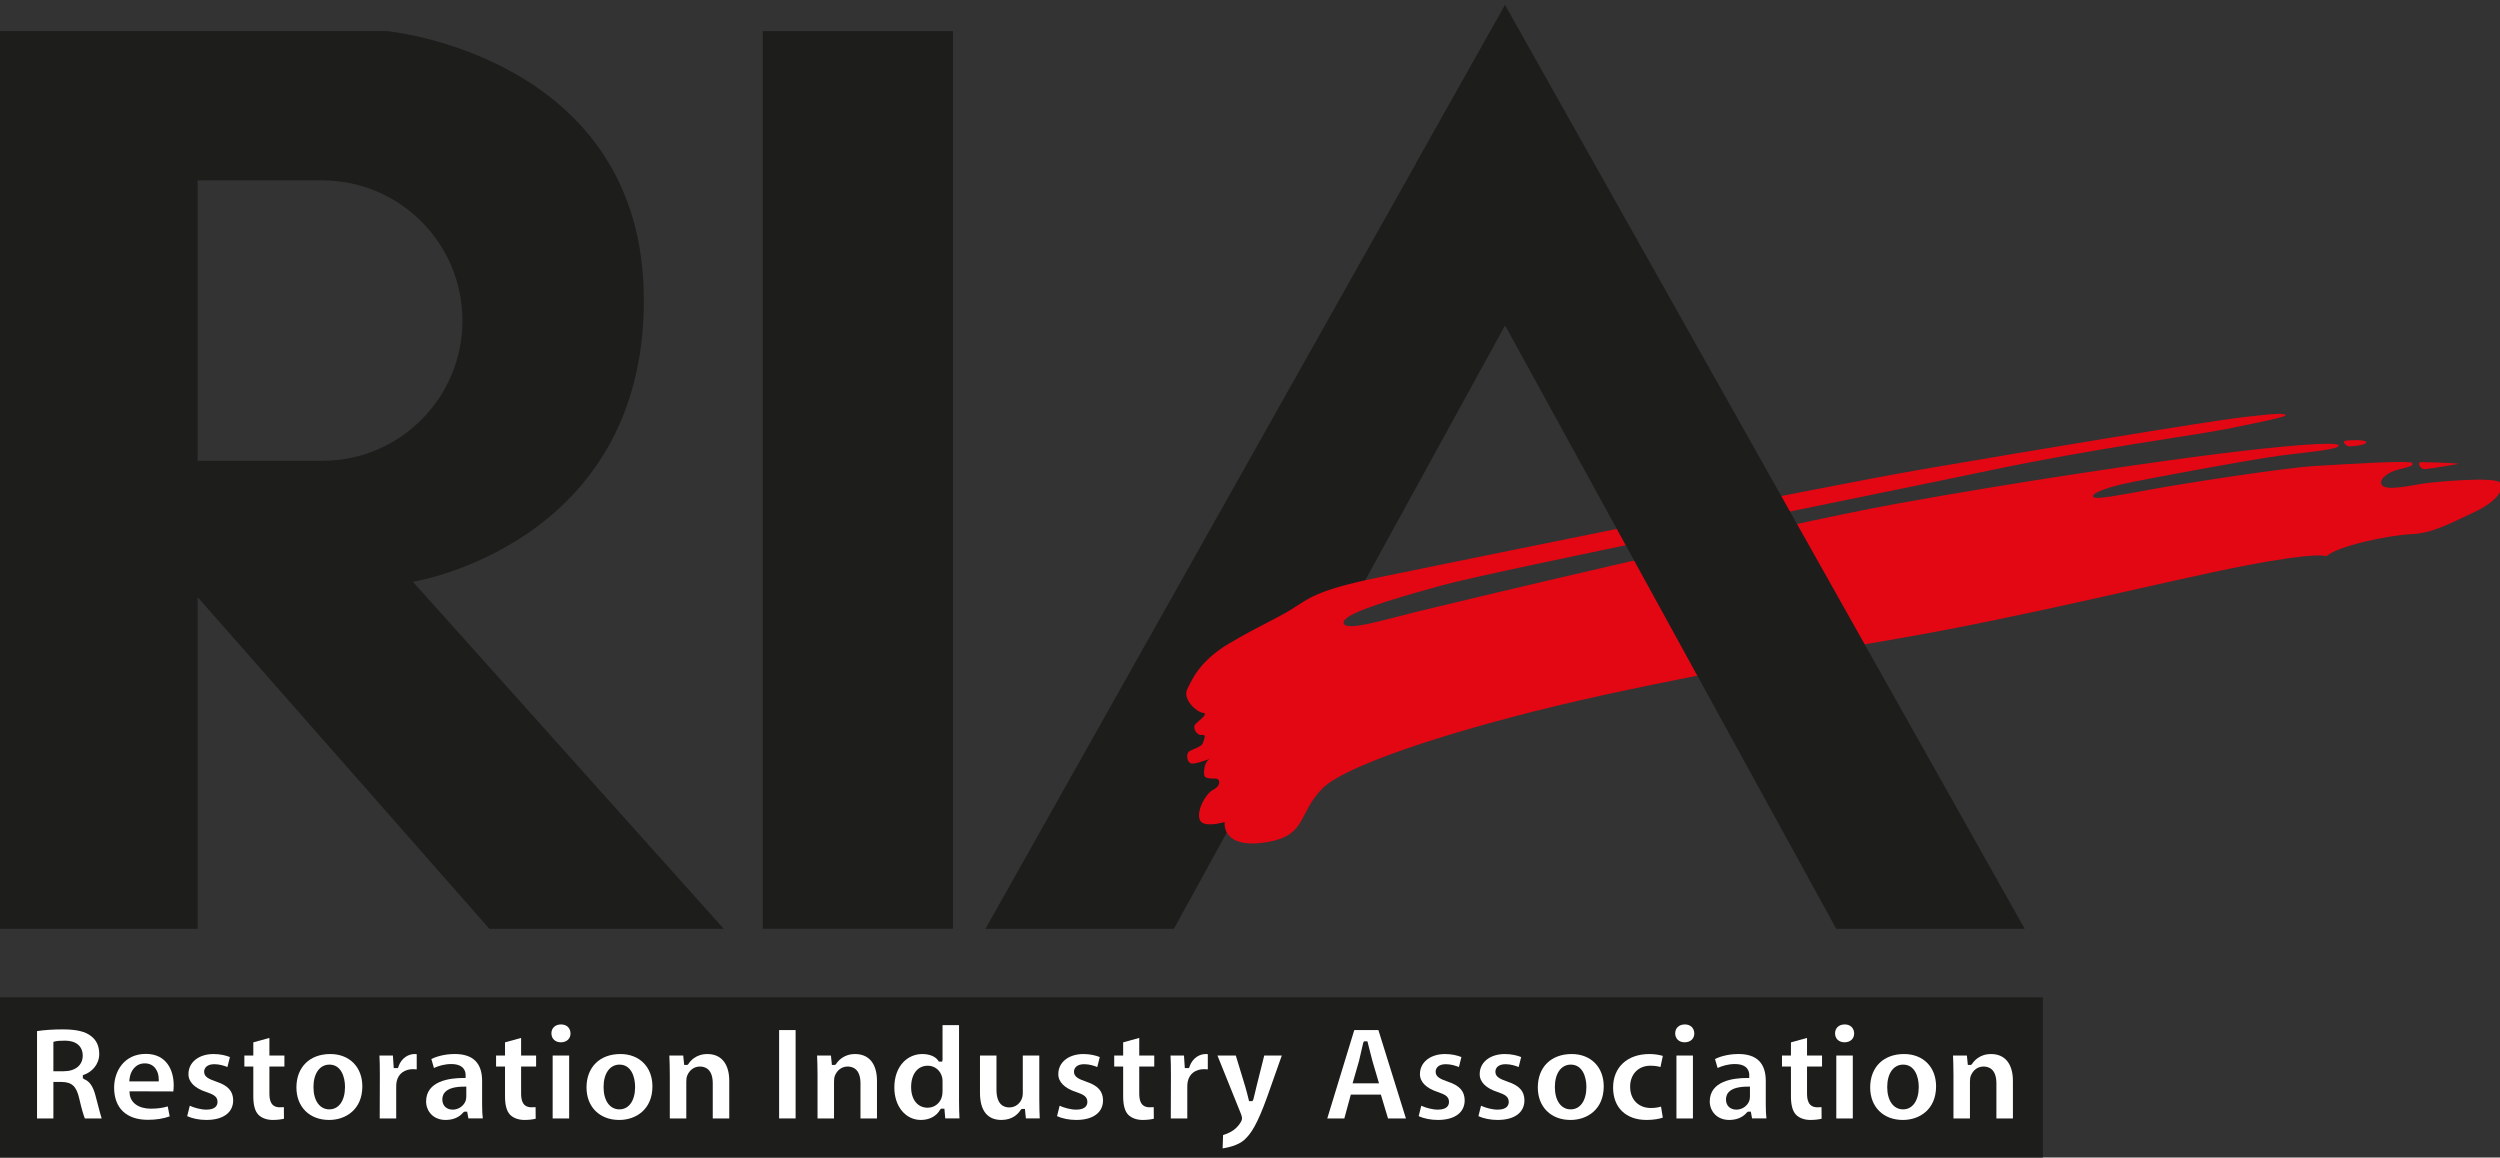
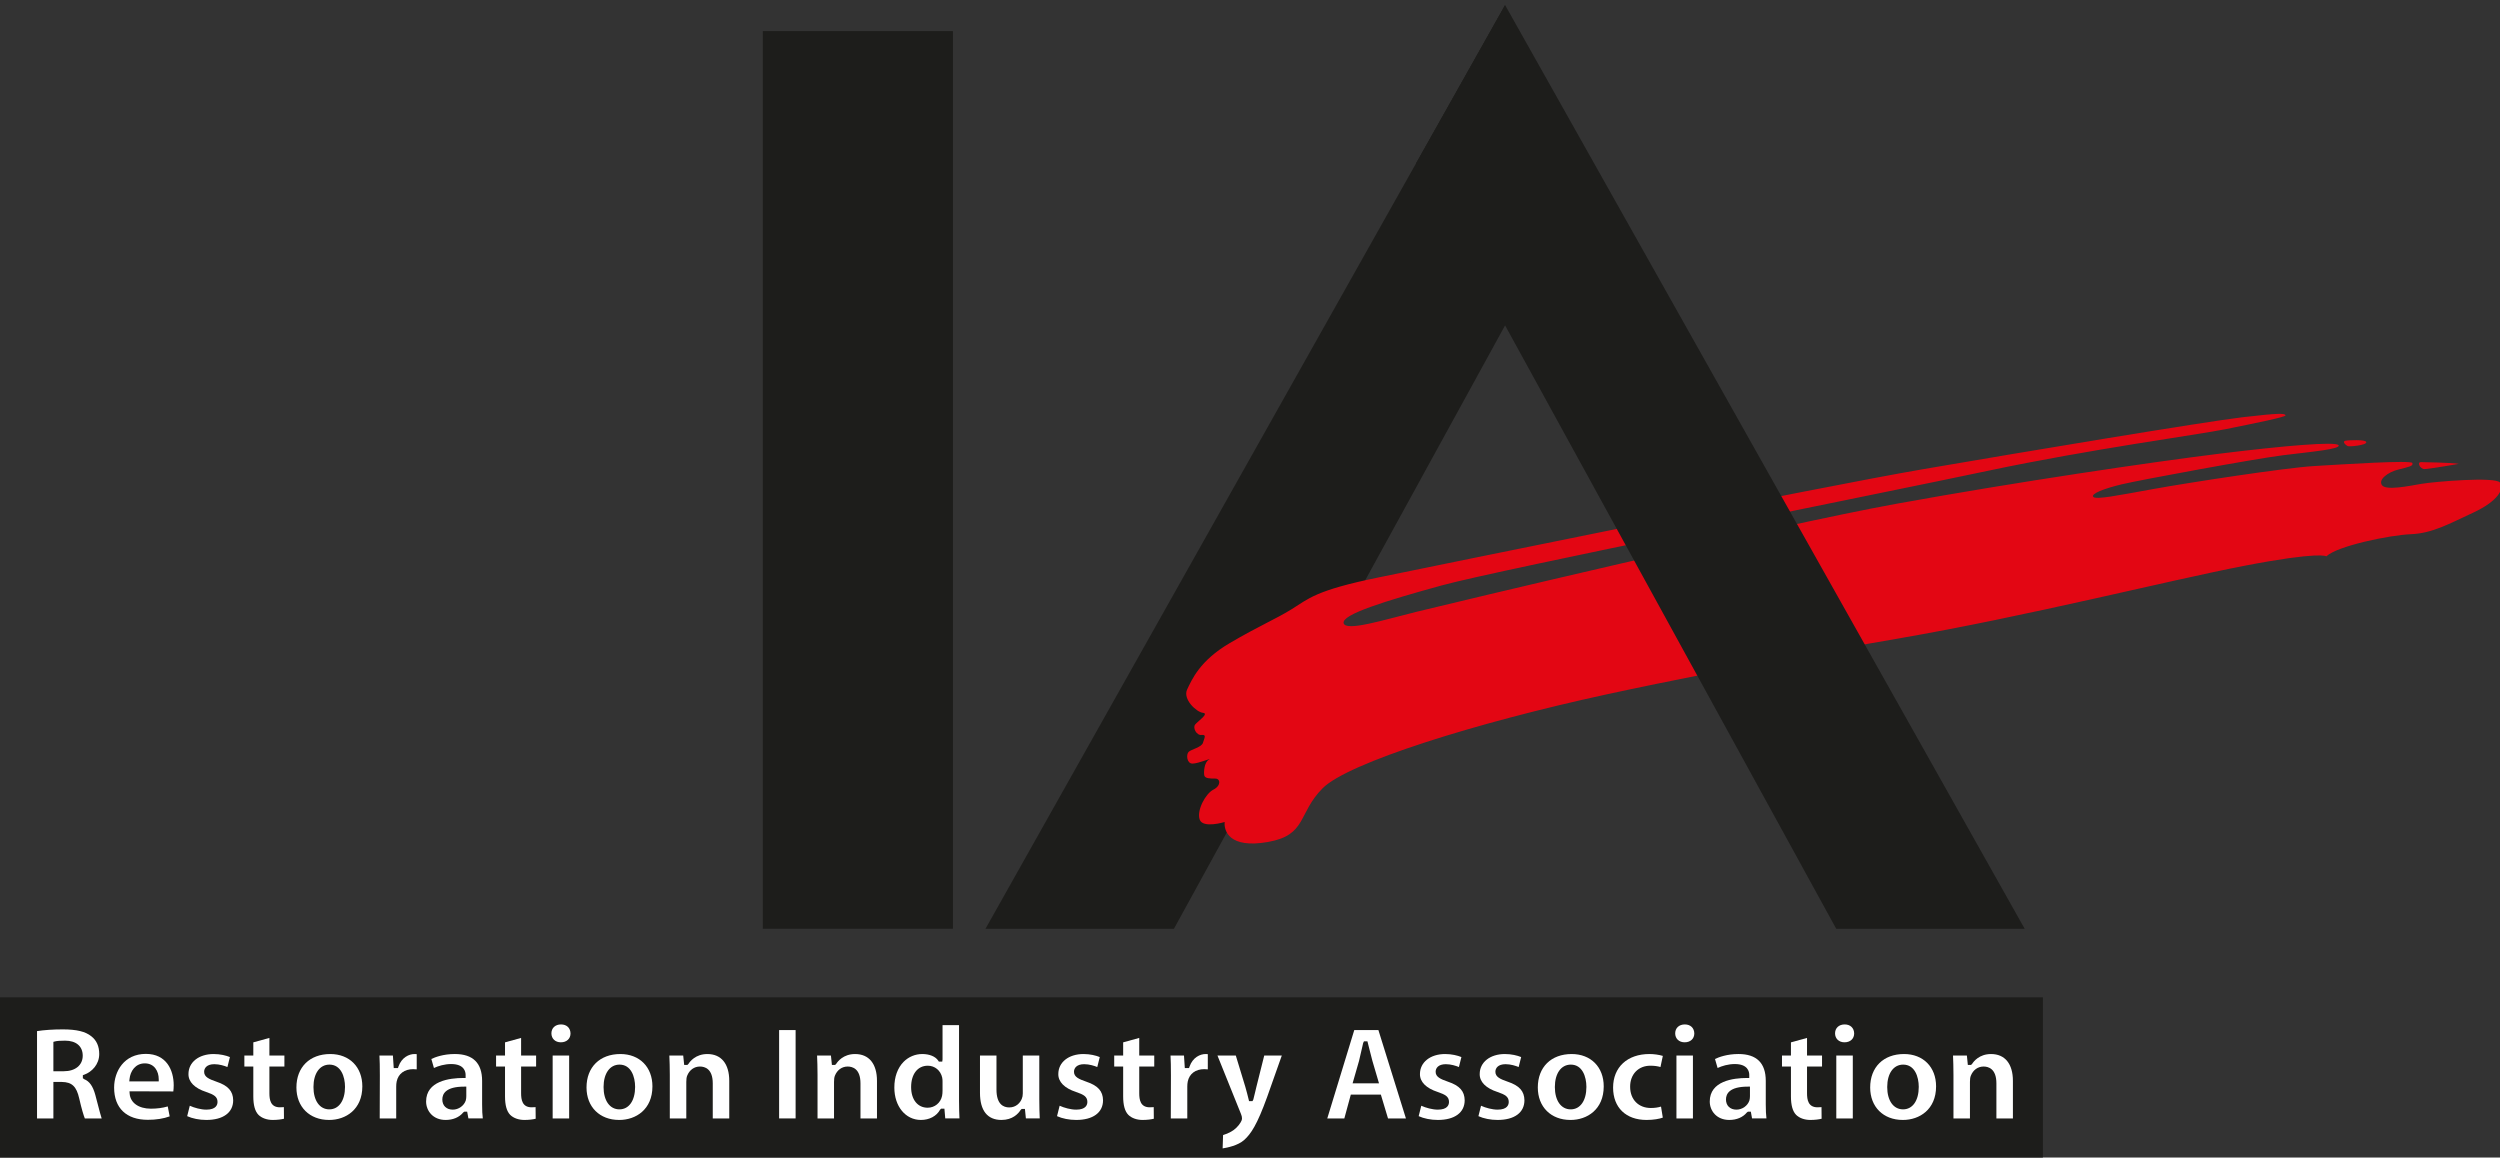
<svg xmlns="http://www.w3.org/2000/svg" version="1.1" id="Layer_1" x="0px" y="0px" width="625.418px" height="289.576px" viewBox="57.588 0 625.418 289.576" enable-background="new 57.588 0 625.418 289.576" xml:space="preserve">
  <rect x="57.588" y="0" width="625.418" height="289.576" fill="#333333" stroke="none" />
  <rect x="57.51" y="249.506" fill="#1D1D1B" width="511.146" height="40.07" />
  <g>
    <path fill="#FFFFFF" d="M78.81,279.795c-0.299-0.729-0.797-2.345-1.399-4.977c-0.677-3.023-1.816-4.111-4.354-4.149h-2.113v9.126   h-4.092v-21.846c1.719-0.273,4.029-0.431,6.437-0.431c3.473,0,5.681,0.536,7.159,1.736c1.307,1.021,1.965,2.506,1.965,4.426   c0,2.632-1.875,4.488-3.732,5.161l-0.366,0.132v0.763l0.346,0.244c1.316,0.531,2.172,1.745,2.772,3.937   c0.216,0.792,0.429,1.618,0.633,2.408c0.356,1.381,0.677,2.623,0.955,3.47H78.81z M73.874,260.338c-1.225,0-2.049,0.062-2.522,0.19   l-0.409,0.111v7.349h2.621c2.868,0,4.721-1.528,4.721-3.894C78.285,261.741,76.636,260.338,73.874,260.338z" />
    <path fill="#FFFFFF" d="M94.573,280.14c-5.36,0-8.434-2.937-8.434-8.057c0-4.062,2.488-8.434,7.952-8.434   c5.126,0,6.954,4.054,6.954,7.849c0,0.605-0.05,1.155-0.097,1.545l-10.969-0.034l0.047,0.6c0.178,2.276,2.26,3.748,5.305,3.748   c1.549,0,2.909-0.181,4.223-0.563l0.483,2.486C98.51,279.844,96.632,280.14,94.573,280.14z M93.815,266.02   c-2.37,0-3.628,1.963-3.823,3.908l-0.062,0.608h7.367v-0.554C97.297,268.01,96.22,266.02,93.815,266.02z" />
    <path fill="#FFFFFF" d="M109.21,280.175c-1.745,0-3.5-0.352-4.796-0.948l0.651-2.607c1.139,0.522,2.793,0.977,4.145,0.977   c2.43,0,2.793-1.21,2.793-1.931c0-1.301-0.91-1.839-2.821-2.486c-2.905-0.941-4.48-2.536-4.445-4.494   c0-2.949,2.59-5.001,6.299-5.001c1.655,0,3.117,0.365,4.068,0.759l-0.624,2.492c-0.737-0.301-1.982-0.709-3.273-0.709   c-1.88,0-2.551,0.98-2.551,1.897c0,1.306,1.224,1.833,3.092,2.485c2.896,0.967,4.142,2.355,4.174,4.651   C115.923,278.334,113.413,280.175,109.21,280.175z" />
    <path fill="#FFFFFF" d="M125.811,280.175c-1.452,0-2.753-0.469-3.569-1.286c-0.862-0.893-1.284-2.4-1.284-4.601v-7.478h-2.238   v-2.749h2.238v-3.299l4.023-1.108v4.407h3.754v2.749h-3.754v6.686c0,1.637,0.298,3.515,2.62,3.515c0.415,0,0.72-0.01,1.001-0.041   l0.026,2.901C127.99,280.034,126.974,280.175,125.811,280.175z" />
    <path fill="#FFFFFF" d="M139.901,280.175c-4.88,0-8.159-3.267-8.159-8.126c0-5.082,3.324-8.365,8.469-8.365   c4.798,0,8.021,3.251,8.021,8.089c0,5.804-4.167,8.402-8.296,8.402H139.901z M140.004,266.33c-2.429,0-3.998,2.204-3.998,5.615   c0,3.392,1.556,5.582,3.963,5.582c2.4,0,3.929-2.203,3.929-5.616C143.899,269.337,142.879,266.33,140.004,266.33z" />
    <path fill="#FFFFFF" d="M152.58,279.795l0.033-10.741c0-2.257-0.029-3.731-0.101-4.992h3.367l0.207,3.135h1.05l0.13-0.372   c0.805-2.318,2.669-3.141,4.022-3.141c0.228,0,0.392,0.008,0.548,0.025v3.811c-0.272-0.032-0.558-0.054-0.892-0.054   c-2.179,0-3.721,1.156-4.124,3.092c-0.077,0.39-0.115,0.809-0.115,1.285v7.952H152.58z" />
    <path fill="#FFFFFF" d="M169.073,280.175c-3.208,0-4.887-2.321-4.887-4.613c0-5.121,5.845-5.886,9.329-5.886h0.554v-0.761   c0-0.819-0.353-2.724-3.619-2.724c-1.647,0-3.227,0.479-4.306,0.988l-0.649-2.254c0.927-0.447,2.982-1.242,5.885-1.242   c4.522,0,6.816,2.259,6.816,6.712v5.89c0,1.478,0.058,2.653,0.172,3.51h-3.6l-0.31-1.688h-0.723l-0.27,0.202   C172.479,279.512,170.919,280.175,169.073,280.175z M173.688,271.84c-4.5,0-5.445,1.743-5.445,3.205   c0,1.55,1.029,2.551,2.621,2.551c1.449,0,2.815-0.972,3.249-2.311c0.088-0.352,0.129-0.706,0.129-1.066v-2.379H173.688z" />
    <path fill="#FFFFFF" d="M188.78,280.175c-1.452,0-2.753-0.469-3.569-1.286c-0.861-0.893-1.284-2.4-1.284-4.601v-7.478h-2.239   v-2.749h2.239v-3.299l4.023-1.108v4.407h3.753v2.749h-3.753v6.686c0,1.637,0.298,3.515,2.62,3.515c0.416,0,0.72-0.01,1.002-0.041   l0.025,2.901C190.959,280.034,189.943,280.175,188.78,280.175z" />
    <path fill="#FFFFFF" d="M195.844,279.795v-15.733h4.126v15.733H195.844z M197.872,260.749c-1.377,0-2.339-0.919-2.339-2.235   c0-1.337,0.967-2.236,2.408-2.236c1.413,0,2.344,0.884,2.373,2.248c0,1.326-0.968,2.224-2.408,2.224H197.872z" />
    <path fill="#FFFFFF" d="M212.474,280.175c-4.88,0-8.159-3.267-8.159-8.126c0-5.082,3.324-8.365,8.469-8.365   c4.798,0,8.021,3.251,8.021,8.089c0,5.804-4.167,8.402-8.296,8.402H212.474z M212.578,266.33c-2.429,0-3.998,2.204-3.998,5.615   c0,3.392,1.556,5.582,3.963,5.582c2.4,0,3.929-2.203,3.929-5.616C216.472,269.337,215.452,266.33,212.578,266.33z" />
    <path fill="#FFFFFF" d="M235.897,279.795v-8.778c0-3.659-2.008-4.206-3.206-4.206c-1.435,0-2.632,0.866-3.202,2.315   c-0.143,0.358-0.211,0.84-0.211,1.511v9.158h-4.126v-10.914c0-1.811-0.052-3.384-0.113-4.819h3.467l0.241,2.343h0.808l0.266-0.26   c0.36-0.578,1.767-2.461,4.73-2.461c3.478,0,5.473,2.446,5.473,6.712v9.399H235.897z" />
    <rect x="252.498" y="257.69" fill="#FFFFFF" width="4.126" height="22.104" />
    <path fill="#FFFFFF" d="M272.852,279.795v-8.778c0-3.659-2.009-4.206-3.206-4.206c-1.436,0-2.632,0.866-3.202,2.315   c-0.143,0.358-0.21,0.84-0.21,1.511v9.158h-4.126v-10.914c0-1.811-0.052-3.384-0.113-4.819h3.467l0.24,2.343h0.807l0.267-0.26   c0.36-0.578,1.768-2.461,4.73-2.461c3.478,0,5.473,2.446,5.473,6.712v9.399H272.852z" />
    <path fill="#FFFFFF" d="M287.969,280.175c-3.849,0-6.644-3.403-6.644-8.092c-0.016-2.641,0.811-4.933,2.328-6.46   c1.244-1.25,2.898-1.939,4.66-1.939c1.806,0,3.295,0.615,3.982,1.647l0.165,0.246h0.851l0.069-0.555v-8.571h4.126v18.869   c0,1.713,0.052,3.363,0.107,4.475h-3.555l-0.208-2.444h-0.834l-0.263,0.285C291.87,279.225,290.082,280.175,287.969,280.175z    M289.691,266.605c-2.534,0-4.171,2.096-4.171,5.34c0,3.14,1.624,5.169,4.136,5.169c1.76,0,3.243-1.214,3.607-2.954   c0.077-0.377,0.116-0.819,0.116-1.285v-2.204c0-0.334,0-0.715-0.082-1.083C292.906,267.804,291.457,266.605,289.691,266.605z" />
    <path fill="#FFFFFF" d="M308.117,280.175c-3.513,0-5.37-2.346-5.37-6.783v-9.33h4.126v8.504c0,3.703,1.744,4.479,3.206,4.479   c1.71,0,2.758-1.176,3.136-2.185c0.157-0.35,0.243-0.807,0.243-1.33v-9.469h4.126v10.88c0,1.993,0.059,3.655,0.112,4.854h-3.465   l-0.241-2.376h-0.806l-0.266,0.257C312.327,278.608,310.919,280.175,308.117,280.175z" />
    <path fill="#FFFFFF" d="M326.818,280.175c-1.744,0-3.5-0.352-4.796-0.948l0.652-2.607c1.138,0.522,2.791,0.977,4.144,0.977   c2.431,0,2.793-1.21,2.793-1.931c0-1.301-0.91-1.839-2.821-2.486c-2.903-0.939-4.479-2.536-4.445-4.494   c0-2.949,2.59-5.001,6.299-5.001c1.655,0,3.117,0.365,4.069,0.759l-0.624,2.492c-0.737-0.301-1.981-0.709-3.272-0.709   c-1.881,0-2.552,0.98-2.552,1.897c0,1.306,1.224,1.833,3.092,2.485c2.896,0.967,4.143,2.355,4.175,4.651   C333.531,278.334,331.022,280.175,326.818,280.175z" />
    <path fill="#FFFFFF" d="M343.418,280.175c-1.451,0-2.752-0.469-3.568-1.286c-0.862-0.893-1.284-2.4-1.284-4.601v-7.478h-2.239   v-2.749h2.239v-3.299l4.022-1.108v4.407h3.755v2.749h-3.755v6.686c0,1.637,0.299,3.515,2.621,3.515c0.414,0,0.719-0.01,1.002-0.041   l0.025,2.901C345.598,280.034,344.582,280.175,343.418,280.175z" />
    <path fill="#FFFFFF" d="M350.483,279.795l0.033-10.741c0-2.257-0.029-3.731-0.102-4.992h3.368l0.206,3.135h1.051l0.131-0.372   c0.805-2.318,2.668-3.141,4.021-3.141c0.229,0,0.392,0.008,0.548,0.025v3.811c-0.272-0.032-0.558-0.054-0.892-0.054   c-2.18,0-3.722,1.156-4.125,3.092c-0.076,0.39-0.115,0.809-0.115,1.285v7.952H350.483z" />
    <path fill="#FFFFFF" d="M363.561,283.954c0.649-0.185,1.359-0.484,2.008-0.85c0.88-0.46,1.842-1.391,2.374-2.305   c0.159-0.252,0.352-0.614,0.352-1.036c0-0.315-0.084-0.679-0.249-1.076l-5.891-14.626h4.59l2.395,7.873   c0.279,1.013,0.613,2.222,0.815,3.098l0.099,0.429h0.867l0.213-0.41c0.145-0.533,0.301-1.202,0.455-1.859   c0.104-0.447,0.208-0.892,0.305-1.284l1.963-7.846h4.395l-3.662,10.352c-2.504,6.938-4.064,9.271-5.771,10.792   c-1.528,1.352-4.144,1.896-5.368,2.086L363.561,283.954z" />
    <path fill="#FFFFFF" d="M404.823,279.795l-1.789-5.958h-7.518l-1.619,5.958h-4.268l6.754-22.104h6.037l6.885,22.104H404.823z    M398.602,260.94l-0.217,0.961c-0.258,1.168-0.545,2.461-0.812,3.501l-1.611,5.616h6.609l-1.656-5.635   c-0.238-0.86-0.49-1.883-0.732-2.854c-0.137-0.563-0.506-2.02-0.506-2.02h-0.873L398.602,260.94z" />
    <path fill="#FFFFFF" d="M417.289,280.175c-1.744,0-3.5-0.352-4.795-0.948l0.65-2.607c1.139,0.522,2.793,0.977,4.145,0.977   c2.43,0,2.791-1.21,2.791-1.931c0-1.301-0.908-1.839-2.818-2.486c-2.904-0.939-4.48-2.536-4.447-4.494   c0-2.949,2.592-5.001,6.299-5.001c1.656,0,3.119,0.365,4.07,0.759l-0.623,2.492c-0.738-0.301-1.984-0.709-3.273-0.709   c-1.881,0-2.551,0.98-2.551,1.897c0,1.306,1.225,1.833,3.09,2.485c2.896,0.967,4.143,2.355,4.176,4.651   C424.002,278.334,421.492,280.175,417.289,280.175z" />
    <path fill="#FFFFFF" d="M432.237,280.175c-1.744,0-3.5-0.352-4.795-0.948l0.652-2.607c1.137,0.522,2.791,0.977,4.143,0.977   c2.432,0,2.791-1.21,2.791-1.931c0-1.301-0.908-1.839-2.818-2.486c-2.904-0.939-4.48-2.536-4.447-4.494   c0-2.949,2.592-5.001,6.301-5.001c1.654,0,3.117,0.365,4.068,0.759l-0.623,2.492c-0.738-0.301-1.982-0.709-3.273-0.709   c-1.881,0-2.551,0.98-2.551,1.897c0,1.306,1.225,1.833,3.09,2.485c2.896,0.967,4.145,2.355,4.178,4.651   C438.951,278.334,436.442,280.175,432.237,280.175z" />
    <path fill="#FFFFFF" d="M450.457,280.175c-4.881,0-8.16-3.267-8.16-8.126c0-5.082,3.324-8.365,8.469-8.365   c4.797,0,8.021,3.251,8.021,8.089c0,5.804-4.166,8.402-8.297,8.402H450.457z M450.559,266.33c-2.428,0-3.996,2.204-3.996,5.615   c0,3.392,1.557,5.582,3.963,5.582c2.4,0,3.928-2.203,3.928-5.616C454.453,269.337,453.436,266.33,450.559,266.33z" />
    <path fill="#FFFFFF" d="M469.498,280.175c-5.16,0-8.367-3.101-8.367-8.092c0-5.103,3.568-8.399,9.092-8.399   c1.141,0,2.377,0.176,3.35,0.468l-0.59,2.783c-0.723-0.22-1.566-0.329-2.52-0.329c-1.457,0-2.711,0.491-3.633,1.424   c-0.941,0.956-1.451,2.325-1.434,3.854c0,3.167,2.078,5.299,5.17,5.299c0.955,0,1.797-0.114,2.555-0.352l0.445,2.761   C472.748,279.887,471.324,280.175,469.498,280.175z" />
    <path fill="#FFFFFF" d="M476.979,279.795v-15.733h4.125v15.733H476.979z M479.006,260.749c-1.377,0-2.34-0.919-2.34-2.235   c0-1.337,0.969-2.236,2.41-2.236c1.41,0,2.342,0.884,2.373,2.248c0,1.326-0.969,2.224-2.408,2.224H479.006z" />
    <path fill="#FFFFFF" d="M490.199,280.175c-3.205,0-4.887-2.321-4.887-4.613c0-5.121,5.846-5.886,9.332-5.886h0.551v-0.761   c0-0.819-0.352-2.724-3.619-2.724c-1.646,0-3.225,0.479-4.303,0.988l-0.652-2.254c0.928-0.447,2.982-1.242,5.887-1.242   c4.523,0,6.816,2.259,6.816,6.712v5.89c0,1.478,0.057,2.653,0.17,3.51h-3.6l-0.307-1.688h-0.725l-0.271,0.202   C493.606,279.512,492.045,280.175,490.199,280.175z M494.815,271.84c-4.5,0-5.445,1.743-5.445,3.205   c0,1.55,1.029,2.551,2.623,2.551c1.447,0,2.814-0.972,3.246-2.311c0.09-0.352,0.131-0.706,0.131-1.066v-2.379H494.815z" />
    <path fill="#FFFFFF" d="M510.477,280.175c-1.453,0-2.754-0.469-3.568-1.286c-0.863-0.893-1.285-2.4-1.285-4.601v-7.478h-2.24   v-2.749h2.24v-3.299l4.023-1.108v4.407h3.754v2.749h-3.754v6.686c0,1.637,0.299,3.515,2.619,3.515c0.416,0,0.721-0.01,1.004-0.041   l0.025,2.901C512.655,280.034,511.641,280.175,510.477,280.175z" />
    <path fill="#FFFFFF" d="M516.969,279.795v-15.733h4.129v15.733H516.969z M518.998,260.749c-1.377,0-2.338-0.919-2.338-2.235   c0-1.337,0.969-2.236,2.408-2.236c1.412,0,2.344,0.884,2.373,2.248c0,1.326-0.967,2.224-2.408,2.224H518.998z" />
    <path fill="#FFFFFF" d="M533.604,280.175c-4.883,0-8.16-3.267-8.16-8.126c0-5.082,3.322-8.365,8.467-8.365   c4.797,0,8.021,3.251,8.021,8.089c0,5.804-4.166,8.402-8.297,8.402H533.604z M533.703,266.33c-2.428,0-3.996,2.204-3.996,5.615   c0,3.392,1.557,5.582,3.963,5.582c2.4,0,3.928-2.203,3.928-5.616C537.598,269.337,536.58,266.33,533.703,266.33z" />
    <path fill="#FFFFFF" d="M557.022,279.795v-8.778c0-3.659-2.006-4.206-3.203-4.206c-1.436,0-2.635,0.866-3.201,2.315   c-0.145,0.357-0.213,0.839-0.213,1.511v9.158h-4.125v-10.914c0-1.82-0.051-3.392-0.111-4.819h3.467l0.238,2.343h0.807l0.268-0.26   c0.361-0.578,1.768-2.461,4.73-2.461c3.479,0,5.473,2.446,5.473,6.712v9.399H557.022z" />
  </g>
-   <path fill="#1D1D1B" d="M160.89,145.549c0,0,57.771-9.196,57.771-70.443c0-61.247-64.287-67.328-64.287-67.328H57.51v224.57h49.518  v-82.965l72.975,82.965h58.64L160.89,145.549z M107.029,115.284v-70.15h31.167c19.372,0,35.076,15.704,35.076,35.075  c0,19.372-15.704,35.075-35.076,35.075H107.029z" />
  <rect x="248.417" y="7.777" fill="#1D1D1B" width="47.563" height="224.57" />
  <polygon fill="#1D1D1B" points="434.11,81.403 351.268,232.348 304.124,232.348 434.11,1.262 " />
  <g>
    <path fill="#E30613" d="M683.006,120.714c-1.197-1.52-16.506-0.218-19.654,0.326c-3.148,0.543-8.904,1.737-9.883,0.325   c-0.979-1.411,1.521-3.258,4.129-3.909c2.605-0.652,3.799-0.87,3.473-1.629c-0.324-0.76-17.266,0.326-24.543,0.76   c-7.275,0.434-31.273,4.127-40.287,5.756c-9.012,1.628-14.334,2.714-14.986,1.955c-0.65-0.76,2.607-2.063,7.168-3.15   c4.561-1.086,33.338-6.406,40.396-7.275c7.061-0.868,14.443-1.521,13.793-2.498c-0.652-0.977-13.576,0.109-30.191,2.172   c-16.615,2.063-49.951,6.949-80.467,12.488c-30.514,5.538-112.174,25.085-120.104,27.039c-7.926,1.954-17.592,4.995-18.133,2.824   c-0.547-2.171,10.314-5.538,24.539-9.447c14.225-3.91,110.984-23.239,136.611-28.669c25.627-5.429,52.561-9.014,59.508-10.425   c6.951-1.411,15.205-3.041,14.986-3.476c-0.217-0.434-1.088-0.651-10.697,0.489c-9.611,1.14-53.59,8.47-80.143,13.031   c-26.551,4.561-120.049,23.782-136.012,27.04c-15.963,3.257-17.592,5.375-21.828,7.982c-4.234,2.604-7.98,4.072-15.474,8.47   s-9.448,9.122-10.626,11.564c-1.178,2.443,2.318,5.701,3.947,5.865c1.629,0.162-1.303,2.117-1.955,2.932   c-0.65,0.813,0.326,2.77,1.63,2.606s0.651,0.813,0.325,1.954c-0.325,1.141-2.932,1.629-3.583,2.281   c-0.651,0.65-0.489,2.932,0.978,2.932c1.465,0,5.212-1.629,4.072-0.978c-1.141,0.651-1.304,3.095-1.141,3.909   s1.466,0.814,2.77,0.814c1.303,0,1.466,1.792-0.489,2.77c-1.954,0.977-4.235,5.212-3.421,7.492   c0.814,2.281,6.244,0.598,6.244,0.598c-0.217,2.171,1.086,6.732,10.859,4.996c9.773-1.738,7.387-7.167,13.682-13.467   c6.299-6.299,38.01-16.289,71.02-23.457c33.014-7.166,72.543-13.897,72.543-13.897c32.795-5.647,67.762-14.553,86.873-18.245   c19.113-3.693,20.635-2.389,20.635-2.389c2.713-2.606,15.854-5.322,21.176-5.538c5.32-0.218,9.557-2.606,15.637-5.429   C682.465,125.384,684.201,122.235,683.006,120.714z" />
    <path fill="#E30613" d="M664.112,117.348c1.084,0,8.578-1.303,8.578-1.303c-1.629-0.326-9.447-0.435-9.447-0.435   C662.153,115.591,663.026,117.348,664.112,117.348z" />
    <path fill="#E30613" d="M644.891,111.593c0.434,0.218,4.777-0.218,4.668-0.977c-0.109-0.76-4.668-0.435-4.668-0.435   C643.043,110.25,644.457,111.375,644.891,111.593z" />
  </g>
  <polygon fill="#1D1D1B" points="411.848,40.839 516.951,232.348 564.096,232.348 434.11,1.262 " />
</svg>